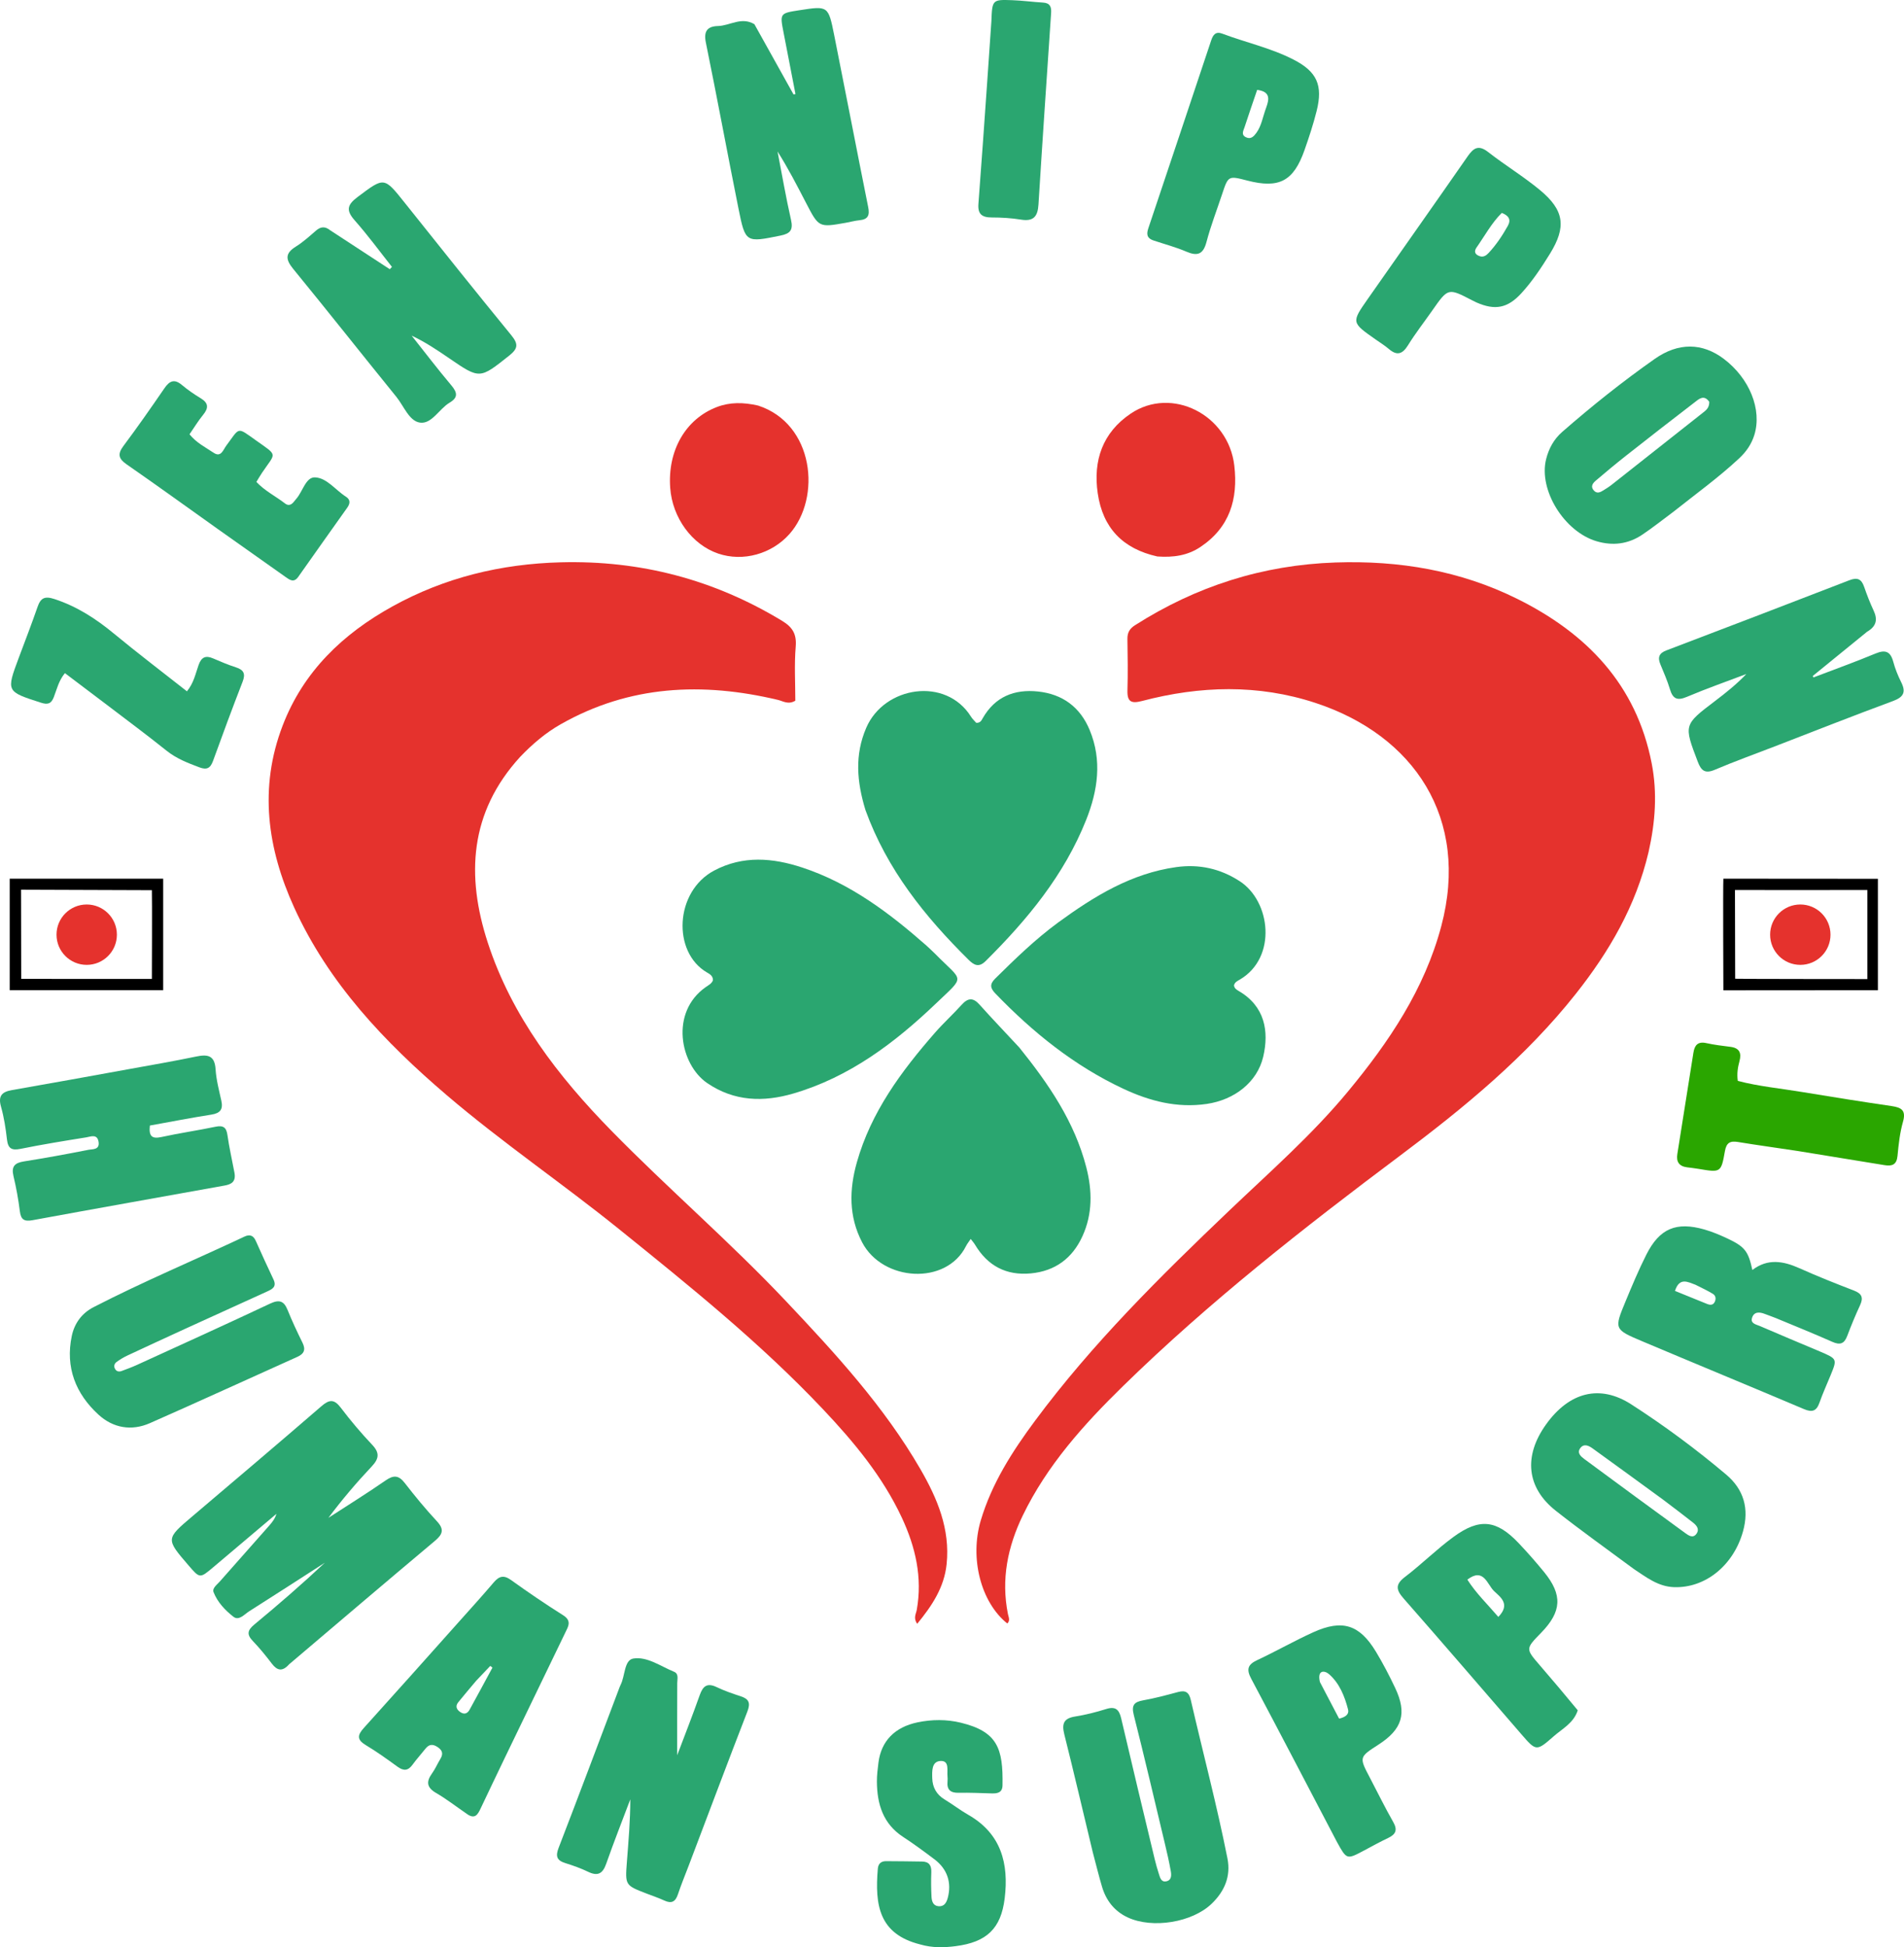
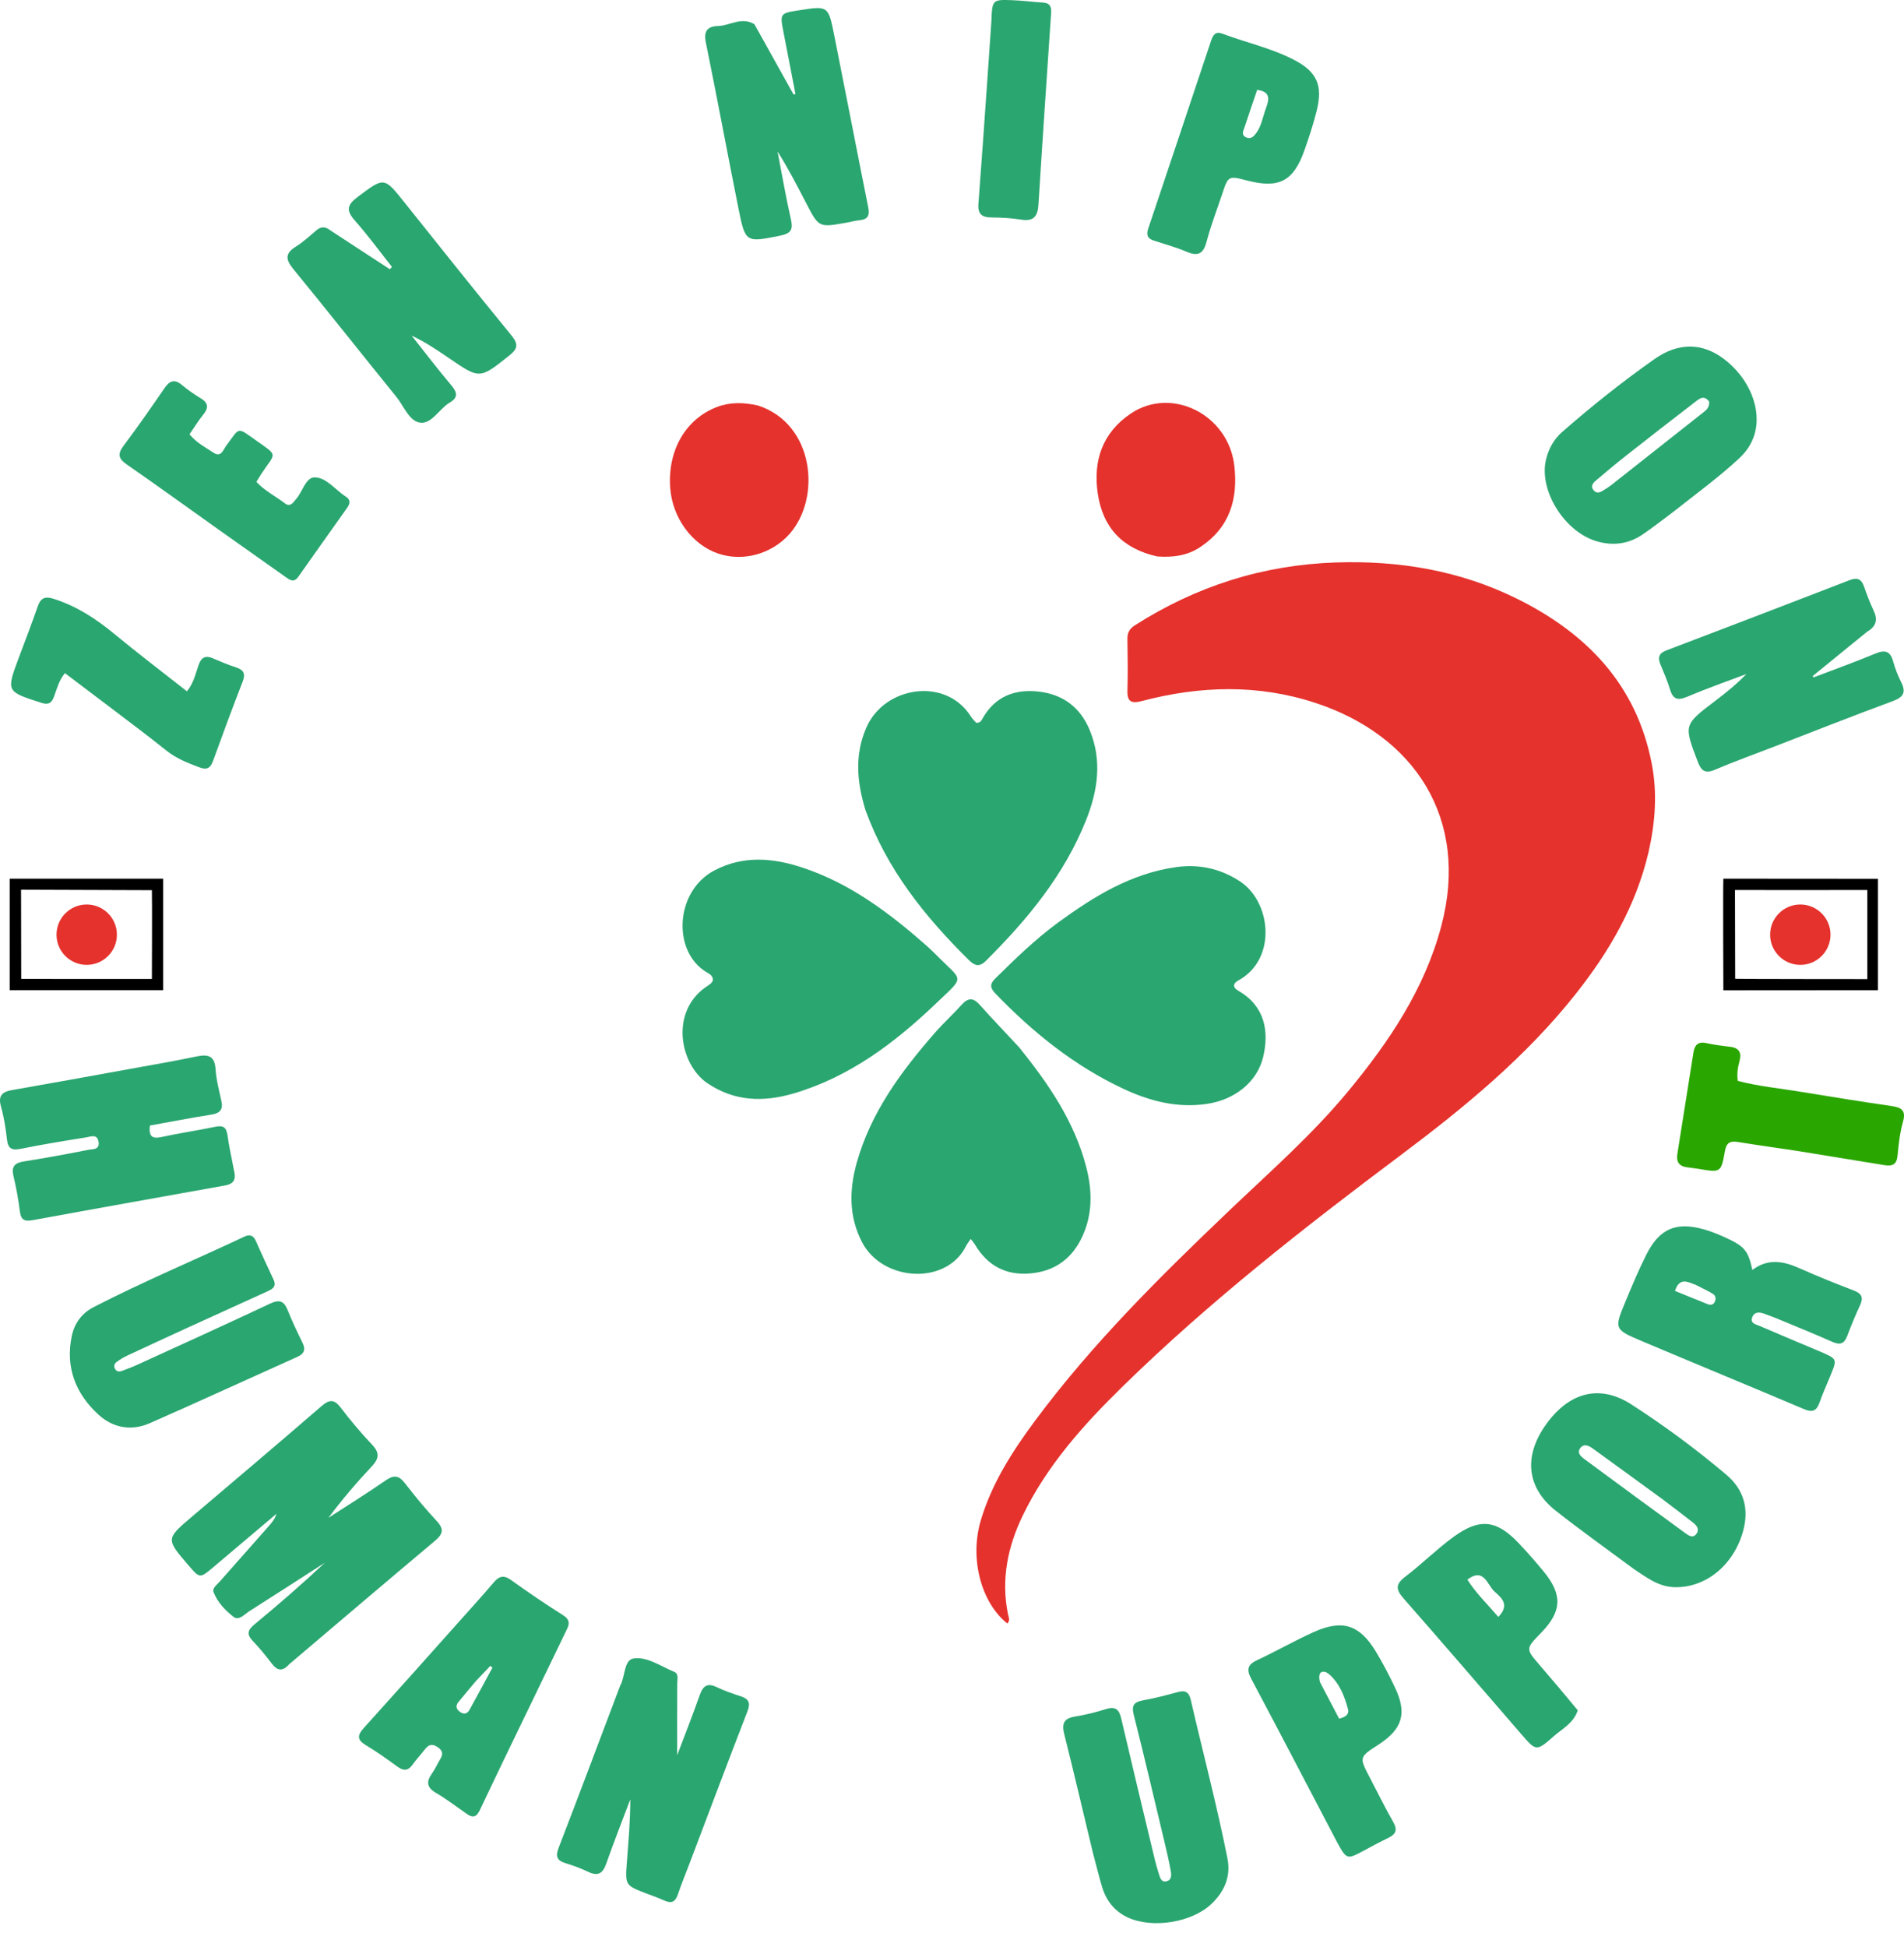
<svg xmlns="http://www.w3.org/2000/svg" xmlns:ns1="http://sodipodi.sourceforge.net/DTD/sodipodi-0.dtd" xmlns:ns2="http://www.inkscape.org/namespaces/inkscape" version="1.1" id="Layer_1" x="0px" y="0px" width="741.11" viewBox="0 0 741.11 757.797" enable-background="new 0 0 1024 864" xml:space="preserve" ns1:docname="一般社団法人全日本ヒューマンサポート.svg" height="757.797" ns2:version="1.3.2 (091e20e, 2023-11-25, custom)">
  <defs id="defs33" />
  <ns1:namedview id="namedview33" pagecolor="#ffffff" bordercolor="#000000" borderopacity="0.25" ns2:showpageshadow="2" ns2:pageopacity="0.0" ns2:pagecheckerboard="0" ns2:deskcolor="#d1d1d1" showgrid="true" ns2:zoom="0.921875" ns2:cx="462.64407" ns2:cy="349.83051" ns2:window-width="1920" ns2:window-height="1017" ns2:window-x="1072" ns2:window-y="1091" ns2:window-maximized="1" ns2:current-layer="Layer_1">
    <ns2:grid id="grid33" units="px" originx="-4.068911e-09" originy="3.6242817e-10" spacingx="1" spacingy="1" empcolor="#0099e5" empopacity="0.302" color="#0099e5" opacity="0.149" empspacing="5" dotted="false" gridanglex="30" gridanglez="30" visible="true" />
  </ns1:namedview>
-   <path fill="#000000" opacity="1" stroke="none" d="m 202.416,294.603 c -19.717,21.604 -21.001,46.283 -12.566,72.204 9.34,28.704 27.385,52.066 48.156,73.268 22.143,22.603 46.196,43.282 67.939,66.311 19.226,20.364 38.193,40.967 52.328,65.392 6.583,11.375 11.597,23.297 10.194,36.913 -0.938,9.102 -5.705,16.233 -11.466,23.251 -1.58,-2.273 -0.442,-3.872 -0.168,-5.393 2.273,-12.653 -0.482,-24.491 -5.779,-35.868 -7.484,-16.072 -18.686,-29.522 -30.729,-42.265 -24.33,-25.742 -51.856,-47.89 -79.354,-70.068 -22.045,-17.78 -45.518,-33.725 -67.067,-52.124 -24.253,-20.707 -45.99,-43.595 -59.413,-73.079 -10.438,-22.927 -13.757,-46.523 -4.482,-70.738 8.082,-21.099 23.441,-35.734 42.771,-46.421 20.32,-11.234 42.201,-16.538 65.488,-17.149 31.041,-0.815 59.62,6.699 86.123,22.753 4.065,2.463 5.739,5.112 5.332,10.029 -0.586,7.079 -0.15,14.244 -0.15,21.074 -2.765,1.647 -4.752,0.164 -6.753,-0.312 -29.358,-6.992 -57.775,-5.762 -84.619,9.505 -5.84,3.321 -10.906,7.626 -15.786,12.714 z" id="path1" style="fill:#e5322d;fill-opacity:1" />
  <path fill="#000000" opacity="1" stroke="none" d="m 641.671,331.65 c -4.938,20.951 -15.292,38.661 -28.228,55.022 -19.497,24.657 -43.521,44.363 -68.521,63.093 -37.465,28.069 -74.328,56.933 -107.85,89.713 -15.249,14.912 -29.541,30.804 -38.981,50.33 -5.883,12.169 -8.46,24.822 -5.769,38.298 0.229,1.15 0.996,2.55 -0.244,3.703 -10.27,-8.209 -14.716,-25.359 -10.319,-40.123 4.301,-14.44 12.311,-26.905 21.177,-38.85 22.241,-29.963 48.655,-56.086 75.566,-81.74 15.793,-15.055 32.23,-29.466 46.198,-46.34 15.949,-19.266 29.77,-39.754 36.299,-64.315 11.165,-42 -10.641,-74.292 -48.98,-86.891 -22.332,-7.338 -44.905,-6.663 -67.415,-0.766 -4.188,1.097 -5.889,0.456 -5.755,-4.132 0.194,-6.659 0.088,-13.33 -0.013,-19.994 -0.037,-2.42 0.836,-3.992 2.911,-5.314 23.84,-15.2 49.735,-23.49 78.111,-24.445 24.77,-0.833 48.505,3.136 70.725,14.162 26.987,13.391 46.36,33.325 52.325,64.039 2.226,11.46 1.42,22.834 -1.234,34.55 z" id="path2" style="fill:#e5322d;fill-opacity:1" />
  <path fill="#000000" opacity="1" stroke="none" d="m 364.118,371.313 c 10.747,10.969 11.855,8.064 0.245,19.165 -16.124,15.418 -33.773,28.725 -55.599,35.096 -11.579,3.38 -22.938,3.119 -33.467,-4.054 -10.62,-7.235 -14.618,-27.546 -0.589,-37.375 1.066,-0.747 2.322,-1.342 2.797,-2.657 0.037,-1.701 -1.209,-2.39 -2.328,-3.039 -13.554,-7.871 -12.576,-31.498 2.791,-39.648 11.267,-5.976 22.844,-4.965 34.363,-1.161 18.554,6.126 33.812,17.622 48.263,30.34 1.124,0.989 2.18,2.055 3.522,3.333 z" id="path3" style="fill:#2aa670;fill-opacity:1" />
  <path fill="#000000" opacity="1" stroke="none" d="m 411.86,359.014 c 14.113,-10.302 28.549,-19.118 45.94,-21.557 8.912,-1.25 17.147,0.545 24.766,5.49 12.042,7.816 14.571,29.579 0.168,38.192 -0.972,0.581 -2.127,1.037 -2.414,2.334 0.123,1.173 1.039,1.726 1.864,2.206 10.158,5.918 11.834,15.671 9.507,25.576 -2.326,9.902 -11.177,16.782 -22.005,18.363 -11.527,1.683 -22.196,-1.112 -32.41,-5.888 -19.115,-8.938 -35.261,-21.962 -49.826,-37.081 -1.982,-2.058 -2.348,-3.585 -0.083,-5.818 7.717,-7.605 15.456,-15.167 24.494,-21.818 z" id="path4" style="fill:#2aa670;fill-opacity:1" />
  <path fill="#000000" opacity="1" stroke="none" d="m 336.872,315.262 c -3.351,-10.991 -4.278,-21.435 0.318,-32.06 6.993,-16.167 30.956,-19.947 40.752,-4.307 0.595,0.949 1.461,1.728 2.042,2.402 1.606,0.082 2.046,-0.942 2.514,-1.763 4.792,-8.41 12.319,-11.388 21.515,-10.423 9.561,1.003 16.424,6.05 20.137,15.007 4.906,11.835 3.154,23.574 -1.373,34.96 -8.534,21.463 -22.921,38.847 -39.113,54.923 -2.676,2.657 -4.552,1.603 -6.69,-0.513 -16.957,-16.776 -31.704,-35.073 -40.101,-58.227 z" id="path5" style="fill:#2aa670;fill-opacity:1" />
  <path fill="#000000" opacity="1" stroke="none" d="m 396.778,407.685 c 11.463,14.254 21.5,28.919 26.054,46.605 2.338,9.082 2.482,18.134 -1.525,26.863 -3.935,8.573 -10.618,13.517 -20.061,14.411 -9.587,0.908 -16.822,-2.937 -21.747,-11.195 -0.402,-0.673 -0.943,-1.263 -1.66,-2.208 -0.768,1.153 -1.393,1.907 -1.819,2.76 -7.684,15.406 -32.459,13.843 -40.441,-1.439 -5.273,-10.095 -5.028,-20.582 -2.07,-31.087 5.512,-19.574 17.303,-35.481 30.438,-50.504 3.287,-3.759 7.006,-7.136 10.353,-10.846 2.411,-2.672 4.41,-2.946 6.948,-0.108 4.996,5.586 10.191,10.993 15.531,16.749 z" id="path6" style="fill:#2aa670;fill-opacity:1" />
  <path fill="#000000" opacity="1" stroke="none" d="m 112.533,647.696 c -2.621,2.952 -4.63,2.471 -6.707,-0.244 -2.325,-3.04 -4.741,-6.039 -7.39,-8.793 -2.46,-2.556 -2.135,-4.22 0.551,-6.44 9.358,-7.734 18.532,-15.69 27.449,-24.052 -9.808,6.309 -19.591,12.659 -29.447,18.892 -1.863,1.178 -3.983,3.814 -6.133,2.13 -3.216,-2.518 -6.2,-5.655 -7.729,-9.57 -0.603,-1.544 1.331,-2.899 2.414,-4.129 6.384,-7.249 12.802,-14.468 19.195,-21.709 1.175,-1.331 2.288,-2.717 2.869,-4.651 -8.181,6.917 -16.357,13.84 -24.546,20.747 -5.268,4.444 -5.277,4.433 -9.651,-0.647 -8.926,-10.367 -8.897,-10.333 1.499,-19.153 16.763,-14.222 33.542,-28.426 50.172,-42.803 3.088,-2.669 4.971,-2.872 7.566,0.559 3.811,5.04 7.926,9.884 12.264,14.479 3.005,3.183 2.556,5.44 -0.256,8.426 -5.922,6.29 -11.533,12.874 -16.82,19.958 7.444,-4.834 14.989,-9.523 22.285,-14.571 3.118,-2.157 5.083,-2.018 7.432,1.016 3.973,5.131 8.115,10.16 12.534,14.909 2.999,3.223 2.137,5.144 -0.86,7.66 -18.876,15.838 -37.639,31.811 -56.689,47.984 z" id="path7" ns2:label="M" style="fill:#2aa670;fill-opacity:1" />
  <path fill="#000000" opacity="1" stroke="none" d="m 91.265,456.418 c 0.665,3.61 -1.388,4.517 -3.884,4.966 -24.886,4.479 -49.784,8.896 -74.652,13.47 -3.202,0.589 -4.582,-0.102 -4.999,-3.446 -0.575,-4.613 -1.41,-9.215 -2.49,-13.737 -0.891,-3.731 0.494,-5.114 4.052,-5.679 8.373,-1.329 16.72,-2.85 25.036,-4.502 1.646,-0.327 4.572,0.087 4.036,-3.148 -0.528,-3.182 -3.06,-1.991 -4.799,-1.713 -8.537,1.366 -17.078,2.75 -25.549,4.467 -3.463,0.702 -4.899,-0.099 -5.307,-3.662 -0.491,-4.288 -1.146,-8.611 -2.317,-12.752 -1.182,-4.18 0.338,-5.766 4.244,-6.448 15.232,-2.658 30.445,-5.428 45.659,-8.187 8.669,-1.571 17.355,-3.064 25.978,-4.859 4.446,-0.925 7.289,-0.607 7.638,4.944 0.259,4.115 1.354,8.191 2.245,12.248 0.74,3.367 -0.447,4.856 -3.869,5.393 -8.009,1.256 -15.971,2.815 -23.948,4.25 -0.46,4.058 0.696,5.305 4.466,4.479 6.979,-1.529 14.067,-2.552 21.064,-4.004 2.998,-0.622 4.238,0.19 4.668,3.272 0.666,4.769 1.758,9.479 2.729,14.645 z" id="path8" ns2:label="H" style="fill:#2aa670;fill-opacity:1" />
  <path fill="#000000" opacity="1" stroke="none" d="m 726.76,245.838 c -7.242,5.89 -14.197,11.555 -21.151,17.219 0.078,0.196 0.156,0.392 0.234,0.588 8.075,-3.084 16.216,-6.008 24.196,-9.322 3.863,-1.605 5.811,-0.779 6.895,3.226 0.735,2.714 1.798,5.384 3.062,7.9 1.951,3.883 1.018,5.821 -3.165,7.367 -15.443,5.705 -30.756,11.764 -46.117,17.692 -7.758,2.994 -15.591,5.812 -23.24,9.061 -3.798,1.613 -5.3,0.382 -6.63,-3.112 -5.481,-14.394 -5.545,-14.348 6.758,-23.676 4.217,-3.197 8.351,-6.503 12.143,-10.473 -7.724,2.931 -15.533,5.661 -23.134,8.881 -3.695,1.565 -5.456,0.87 -6.591,-2.91 -1.001,-3.335 -2.42,-6.551 -3.75,-9.78 -1.099,-2.67 -0.512,-4.297 2.343,-5.382 23.788,-9.043 47.556,-18.139 71.289,-27.326 3.057,-1.183 4.644,-0.449 5.681,2.555 1.084,3.142 2.29,6.258 3.698,9.267 1.601,3.421 1.171,6.074 -2.519,8.228 z" id="path9" ns2:label="N" style="fill:#2aa670;fill-opacity:1" />
  <path fill="#000000" opacity="1" stroke="none" d="m 128.615,89.675 c 7.902,5.171 15.503,10.133 23.104,15.095 0.281,-0.302 0.562,-0.604 0.843,-0.907 -4.805,-6.058 -9.38,-12.321 -14.498,-18.102 -3.388,-3.827 -2.991,-6.004 1.052,-9.039 10.506,-7.886 10.298,-8.008 18.516,2.303 13.706,17.196 27.428,34.381 41.355,51.398 2.75,3.36 2.766,5.152 -0.757,7.945 -11.526,9.139 -11.408,9.273 -23.446,1.021 -4.624,-3.17 -9.278,-6.294 -14.559,-8.773 5.131,6.466 10.137,13.037 15.452,19.348 2.338,2.777 2.715,4.722 -0.663,6.73 -4.085,2.429 -6.971,8.424 -11.548,7.772 -4.211,-0.6 -6.272,-6.436 -9.184,-10.025 -13.434,-16.559 -26.65,-33.296 -40.155,-49.797 -3.003,-3.67 -3.203,-6.051 1.026,-8.676 2.81,-1.745 5.301,-4.031 7.824,-6.204 1.781,-1.534 3.463,-1.847 5.636,-0.089 z" id="path10" ns2:label="N" style="fill:#2aa670;fill-opacity:1" />
  <path fill="#000000" opacity="1" stroke="none" d="m 72.633,516.874 c -7.901,3.634 -15.465,7.099 -22.998,10.631 -1.492,0.699 -2.934,1.56 -4.261,2.533 -0.823,0.603 -1.196,1.622 -0.611,2.67 0.584,1.046 1.555,1.222 2.577,0.844 2.027,-0.749 4.06,-1.5 6.023,-2.397 17.255,-7.888 34.541,-15.711 51.702,-23.8 3.593,-1.693 5.421,-1.164 6.883,2.454 1.744,4.316 3.728,8.544 5.789,12.72 1.337,2.71 0.654,4.325 -2.02,5.525 -19.121,8.588 -38.174,17.329 -57.353,25.783 -7.2,3.174 -14.36,1.897 -20.04,-3.307 -8.897,-8.152 -12.929,-18.41 -10.39,-30.582 1.032,-4.948 3.908,-8.882 8.446,-11.222 19.239,-9.922 39.215,-18.278 58.789,-27.488 2.081,-0.979 3.453,-0.429 4.391,1.664 2.246,5.011 4.499,10.021 6.869,14.974 1.393,2.912 -0.43,3.815 -2.56,4.78 -10.307,4.668 -20.595,9.379 -31.238,14.22 z" id="path11" ns2:label="U" style="fill:#2aa670;fill-opacity:1" />
  <path fill="#000000" opacity="1" stroke="none" d="m 268.042,726.117 c -1.504,3.936 -2.965,7.479 -4.172,11.106 -0.939,2.821 -2.425,3.717 -5.235,2.427 -2.264,-1.04 -4.639,-1.837 -6.967,-2.737 -8.308,-3.21 -8.351,-3.213 -7.667,-12.2 0.616,-8.102 1.34,-16.195 1.334,-24.46 -3.144,8.342 -6.419,16.639 -9.373,25.048 -1.357,3.861 -3.268,4.972 -7.059,3.135 -2.833,-1.373 -5.844,-2.429 -8.855,-3.373 -3.307,-1.036 -3.884,-2.641 -2.609,-5.943 8.028,-20.794 15.843,-41.671 23.731,-62.52 0.118,-0.311 0.246,-0.62 0.397,-0.916 1.779,-3.487 1.362,-9.669 4.966,-10.237 5.414,-0.852 10.627,3.029 15.825,5.147 1.931,0.787 1.255,2.79 1.248,4.436 -0.042,9.714 -0.021,19.429 -0.021,28.062 2.633,-6.973 5.844,-15.128 8.767,-23.385 1.252,-3.538 2.884,-4.91 6.597,-3.136 2.992,1.429 6.159,2.53 9.321,3.552 3.238,1.047 3.934,2.598 2.639,5.938 -7.698,19.851 -15.168,39.789 -22.867,60.056 z" id="path12" ns2:label="N" style="fill:#2aa670;fill-opacity:1" />
  <path fill="#000000" opacity="1" stroke="none" d="m 293.64,9.416 c 5.232,9.335 10.236,18.342 15.24,27.349 0.249,-0.054 0.497,-0.109 0.746,-0.163 -1.539,-7.951 -3.064,-15.905 -4.62,-23.853 -1.481,-7.565 -1.478,-7.586 6.18,-8.771 11.116,-1.72 11.224,-1.742 13.504,9.647 4.466,22.306 8.754,44.648 13.238,66.951 0.63,3.135 0.013,4.8 -3.347,5.127 -1.811,0.176 -3.589,0.68 -5.389,0.999 -10.474,1.855 -10.48,1.854 -15.455,-7.745 -3.494,-6.742 -6.97,-13.493 -11.091,-20.014 1.719,8.876 3.244,17.796 5.245,26.607 0.892,3.927 -0.249,5.347 -4.036,6.116 -13.592,2.762 -13.722,2.896 -16.428,-10.584 -4.316,-21.499 -8.292,-43.067 -12.687,-64.549 -0.924,-4.516 0.712,-6.292 4.729,-6.402 4.673,-0.127 9.082,-3.727 14.171,-0.716 z" id="path13" ns2:label="N" style="fill:#2aa670;fill-opacity:1" />
  <path fill="#000000" opacity="1" stroke="none" d="m 708.326,525.933 c 6.822,2.914 6.821,2.914 4.197,9.307 -1.454,3.541 -3.044,7.035 -4.316,10.641 -1.143,3.24 -2.79,3.872 -6.006,2.509 -20.997,-8.898 -42.085,-17.583 -63.093,-26.454 -10.83,-4.573 -10.852,-4.711 -6.391,-15.457 2.551,-6.146 5.12,-12.306 8.118,-18.24 5.141,-10.174 11.626,-12.892 22.605,-9.752 3.025,0.865 5.971,2.106 8.826,3.445 6.904,3.236 8.227,4.964 9.821,12.308 5.994,-4.574 12.05,-3.496 18.336,-0.68 6.983,3.129 14.108,5.955 21.251,8.706 3.063,1.179 3.683,2.781 2.327,5.7 -1.822,3.922 -3.472,7.932 -5.004,11.977 -1.147,3.029 -2.79,3.589 -5.756,2.274 -7.301,-3.238 -14.714,-6.224 -22.091,-9.29 -1.382,-0.574 -2.814,-1.027 -4.206,-1.577 -2.088,-0.825 -4.207,-0.945 -4.98,1.514 -0.701,2.231 1.602,2.565 3.03,3.181 7.643,3.293 15.314,6.521 23.332,9.886 m -48.373,-25.94 c -2.997,-1.079 -6.23,-3.052 -7.991,2.393 4.296,1.745 8.395,3.42 12.503,5.072 1.17,0.47 2.328,0.549 2.977,-0.798 0.563,-1.168 0.403,-2.431 -0.692,-3.107 -1.957,-1.209 -4.06,-2.181 -6.797,-3.559 z" id="path14" ns2:label="R" style="fill:#2aa670;fill-opacity:1" />
  <path fill="#000000" opacity="1" stroke="none" d="m 425.368,720.926 c -3.759,-15.594 -7.292,-30.819 -11.101,-45.974 -1.035,-4.118 -0.254,-6.222 4.182,-6.932 4.088,-0.654 8.148,-1.677 12.101,-2.916 3.655,-1.146 5.057,0.2 5.863,3.654 4.264,18.287 8.67,36.542 13.049,54.802 0.465,1.938 1.02,3.858 1.63,5.755 0.452,1.404 0.876,3.231 2.831,2.843 2.186,-0.435 2.06,-2.467 1.774,-4.074 -0.64,-3.595 -1.463,-7.16 -2.311,-10.714 -3.975,-16.652 -7.87,-33.325 -12.066,-49.921 -0.951,-3.76 0.016,-5.098 3.651,-5.737 4.577,-0.805 9.088,-2.026 13.582,-3.235 2.89,-0.777 4.254,0.09 4.939,3.059 4.742,20.561 10.16,40.965 14.272,61.673 1.399,7.045 -1.156,12.812 -6.059,17.582 -7.605,7.397 -23.141,9.889 -32.761,5.408 -5.13,-2.389 -8.37,-6.521 -9.975,-11.87 -1.29,-4.297 -2.329,-8.669 -3.601,-13.403 z" id="path15" ns2:label="U" style="fill:#2aa670;fill-opacity:1" />
  <path fill="#000000" opacity="1" stroke="none" d="m 651.124,199.34 c -4.156,3.087 -7.936,6.102 -11.941,8.778 -5.42,3.621 -11.342,4.378 -17.654,2.541 -12.661,-3.686 -22.742,-19.981 -19.716,-31.992 1.045,-4.15 3.034,-7.767 6.254,-10.578 11.541,-10.075 23.512,-19.629 36.045,-28.432 9.212,-6.47 18.519,-6.272 26.815,-0.027 10.083,7.591 14.971,19.776 11.934,29.629 -1.111,3.606 -3.166,6.551 -5.897,9.1 -8.044,7.508 -16.964,13.934 -25.839,20.981 m 14.184,-42.961 c -2.133,-3.037 -4.14,-0.992 -5.881,0.342 -8.844,6.774 -17.629,13.625 -26.382,20.517 -4.047,3.187 -8.012,6.483 -11.93,9.828 -1.143,0.976 -2.147,2.288 -0.712,3.85 1.177,1.281 2.419,0.707 3.595,-0.026 1.128,-0.704 2.27,-1.404 3.312,-2.224 11.892,-9.364 23.769,-18.747 35.638,-28.139 1.168,-0.924 2.391,-1.853 2.36,-4.147 z" id="path16" ns2:label="O" style="fill:#2aa670;fill-opacity:1" />
  <path fill="#000000" opacity="1" stroke="none" d="m 635.909,610.58 c -10.324,-7.66 -20.52,-14.902 -30.329,-22.634 -11.406,-8.991 -12.62,-21.261 -3.832,-33.56 9.059,-12.677 20.981,-15.723 33.199,-7.855 12.89,8.301 25.224,17.437 36.949,27.328 6.887,5.809 8.995,13.301 6.558,22.076 -3.697,13.31 -14.772,22.235 -26.997,21.727 -6.039,-0.251 -10.542,-3.758 -15.548,-7.082 m 11.428,-26.96 c -9.138,-6.656 -18.256,-13.34 -27.434,-19.94 -1.489,-1.071 -3.43,-2.054 -4.852,-0.044 -1.296,1.83 0.311,3.203 1.592,4.15 13.099,9.688 26.24,19.317 39.41,28.909 1.307,0.952 3.01,2.093 4.338,0.113 1.2,-1.789 -0.087,-3.218 -1.404,-4.264 -3.643,-2.893 -7.38,-5.667 -11.65,-8.924 z" id="path17" ns2:label="O" style="fill:#2aa670;fill-opacity:1" />
  <path fill="#000000" opacity="1" stroke="none" d="m 181.602,705.83 c -4.141,-2.847 -7.847,-5.73 -11.869,-8.068 -3.679,-2.138 -3.878,-4.404 -1.564,-7.617 1.258,-1.747 2.114,-3.777 3.236,-5.628 1.17,-1.931 0.864,-3.322 -1.066,-4.608 -1.884,-1.255 -3.332,-1.145 -4.734,0.631 -1.65,2.092 -3.464,4.062 -5.023,6.217 -1.76,2.433 -3.511,2.497 -5.872,0.777 -4.038,-2.944 -8.119,-5.86 -12.396,-8.433 -3.467,-2.086 -3.175,-3.892 -0.721,-6.606 12.295,-13.593 24.48,-27.287 36.691,-40.955 4.662,-5.219 9.366,-10.403 13.905,-15.727 2.1,-2.463 3.9,-2.948 6.732,-0.914 6.628,4.76 13.386,9.36 20.288,13.712 3.457,2.18 1.944,4.424 0.807,6.786 -7.806,16.211 -15.661,32.397 -23.48,48.601 -3.186,6.602 -6.327,13.225 -9.477,19.844 -1.08,2.269 -2.194,4.394 -5.458,1.988 m 3.771,-51.759 c -2.336,2.789 -4.712,5.546 -6.992,8.381 -1.155,1.436 -0.807,2.726 0.703,3.781 1.605,1.122 2.851,0.671 3.707,-0.881 3.001,-5.44 5.936,-10.915 8.896,-16.377 -0.285,-0.217 -0.569,-0.435 -0.854,-0.652 -1.668,1.741 -3.335,3.483 -5.461,5.748 z" id="path18" ns2:label="A" style="fill:#2aa670;fill-opacity:1" />
-   <path fill="#000000" opacity="1" stroke="none" d="m 358.15,756.704 c -16.059,-4.043 -17.646,-15.349 -16.473,-29.404 0.17,-2.039 1.285,-3.004 3.242,-2.996 4.662,0.018 9.324,0.079 13.985,0.149 2.77,0.042 3.702,1.565 3.597,4.214 -0.125,3.158 -0.088,6.332 0.079,9.488 0.089,1.675 0.591,3.48 2.671,3.68 2.254,0.216 3.159,-1.363 3.672,-3.307 1.55,-5.873 -0.199,-11.184 -5.175,-14.928 -3.99,-3.002 -8.009,-5.986 -12.19,-8.71 -7.858,-5.12 -10.167,-12.79 -10.234,-21.52 -0.019,-2.485 0.292,-4.986 0.609,-7.459 1.067,-8.329 6.322,-13.778 15.216,-15.63 5.596,-1.165 11.305,-1.204 16.83,0.138 14.291,3.471 16.506,10.012 16.24,24.388 -0.051,2.735 -1.844,3.194 -4.087,3.131 -4.327,-0.121 -8.657,-0.332 -12.981,-0.242 -3.221,0.068 -4.65,-1.202 -4.34,-4.419 0.064,-0.66 0.058,-1.337 -0.008,-1.997 -0.234,-2.332 0.803,-6.068 -2.62,-5.968 -3.613,0.106 -3.383,3.999 -3.311,6.733 0.093,3.497 1.64,6.34 4.798,8.246 3.134,1.891 6.045,4.162 9.22,5.976 12.84,7.336 15.825,19.016 14.173,32.514 -1.44,11.761 -6.991,17.055 -19.112,18.603 -4.438,0.566 -8.977,0.724 -13.802,-0.681 z" id="path19" ns2:label="S" style="fill:#2aa670;fill-opacity:1" />
-   <path fill="#000000" opacity="1" stroke="none" d="m 535.389,132.071 c -9.354,-6.551 -9.398,-6.582 -3.033,-15.68 12.973,-18.546 26.045,-37.022 38.957,-55.61 2.326,-3.348 4.294,-4.448 7.957,-1.589 6.552,5.113 13.716,9.463 20.111,14.752 9.522,7.874 10.382,14.362 3.905,24.831 -3.323,5.371 -6.824,10.67 -11.107,15.345 -5.35,5.841 -10.256,6.763 -17.47,3.589 -0.608,-0.268 -1.199,-0.578 -1.79,-0.884 -9.269,-4.797 -9.261,-4.792 -15.445,4.047 -3.148,4.499 -6.543,8.842 -9.43,13.502 -2.19,3.535 -4.333,4.131 -7.501,1.402 -1.506,-1.298 -3.234,-2.339 -5.154,-3.704 m 39.156,-35.475 c -0.903,1.592 -0.155,2.511 1.307,3.065 1.476,0.56 2.615,-0.185 3.55,-1.186 2.967,-3.176 5.367,-6.773 7.485,-10.551 1.405,-2.507 0.304,-4.034 -2.333,-5.064 -3.939,3.886 -6.521,8.755 -10.009,13.736 z" id="path20" ns2:label="P" style="fill:#2aa670;fill-opacity:1" />
  <path fill="#000000" opacity="1" stroke="none" d="m 614.124,665.6 c -1.614,4.988 -5.973,7.125 -9.377,10.118 -6.733,5.92 -6.828,5.827 -12.61,-0.851 -15.255,-17.616 -30.438,-35.296 -45.812,-52.808 -2.917,-3.322 -3.318,-5.419 0.531,-8.353 6.477,-4.937 12.293,-10.753 18.855,-15.561 10.205,-7.478 16.801,-6.68 25.408,2.392 3.434,3.619 6.735,7.381 9.892,11.245 7.272,8.9 6.891,15.418 -1.184,23.683 -6.066,6.208 -6.037,6.183 -0.402,12.697 4.898,5.662 9.72,11.388 14.7,17.439 m -42.974,-50.864 c 3.374,5.309 7.859,9.602 12.053,14.515 4.92,-5.025 0.666,-7.812 -1.667,-10.061 -2.71,-2.612 -4.021,-9.285 -10.386,-4.454 z" id="path21" ns2:label="P" style="fill:#2aa670;fill-opacity:1" />
  <path fill="#000000" opacity="1" stroke="none" d="m 449.079,93.612 c -3.047,-0.991 -2.735,-2.892 -2.043,-4.957 8.147,-24.305 16.303,-48.607 24.402,-72.928 0.749,-2.25 1.794,-3.582 4.321,-2.631 9.186,3.457 18.875,5.56 27.665,10.062 9.171,4.697 11.589,9.972 9.057,20.059 -1.294,5.155 -2.967,10.23 -4.734,15.248 -4.255,12.079 -9.889,15.005 -22.255,11.806 -7.408,-1.917 -7.405,-1.916 -9.826,5.382 -2.045,6.163 -4.404,12.242 -6.053,18.509 -1.28,4.862 -3.534,5.623 -7.885,3.753 -3.964,-1.704 -8.182,-2.815 -12.65,-4.302 m 43.805,-51.839 c 1.152,-3.208 1.649,-6.102 -3.548,-6.802 -1.678,4.94 -3.346,9.732 -4.917,14.556 -0.427,1.313 -1.443,2.9 0.531,3.882 1.969,0.98 3.148,-0.417 4.11,-1.743 1.974,-2.721 2.419,-6.096 3.823,-9.893 z" id="path22" ns2:label="P" style="fill:#2aa670;fill-opacity:1" />
  <path fill="#000000" opacity="1" stroke="none" d="m 520.424,716.894 c -11.222,-21.391 -22.187,-42.507 -33.363,-63.511 -1.937,-3.64 -1.521,-5.538 2.274,-7.31 7.384,-3.446 14.476,-7.525 21.899,-10.876 11.296,-5.1 17.984,-2.936 24.36,7.641 2.744,4.552 5.212,9.294 7.483,14.102 4.664,9.876 2.756,16.029 -6.519,22.012 -7.569,4.883 -7.559,4.877 -3.344,12.888 3.021,5.742 5.857,11.588 9.075,17.217 1.793,3.138 0.989,4.822 -2.013,6.246 -3.155,1.496 -6.216,3.194 -9.3,4.836 -6.769,3.603 -6.764,3.612 -10.553,-3.244 m -6.663,-62.305 c 2.501,4.771 5.002,9.542 7.471,14.251 2.515,-0.585 3.96,-1.724 3.487,-3.564 -1.322,-5.139 -3.332,-10.153 -7.363,-13.71 -1.745,-1.54 -4.733,-1.828 -3.595,3.023 z" id="path23" style="fill:#2aa670;fill-opacity:1" ns2:label="P" />
  <path fill="#000000" opacity="1" stroke="none" d="m 84.663,205.803 c -11.965,-8.515 -23.573,-16.912 -35.348,-25.069 -3.197,-2.215 -3.637,-4.011 -1.264,-7.185 5.484,-7.336 10.735,-14.85 15.916,-22.405 1.986,-2.897 3.843,-3.835 6.832,-1.328 2.289,1.921 4.782,3.638 7.34,5.188 3.101,1.878 3.062,3.821 0.908,6.454 -1.888,2.307 -3.438,4.89 -5.279,7.556 2.586,3.239 6.183,5.061 9.433,7.219 2.853,1.894 3.693,-1.222 4.835,-2.749 5.438,-7.275 4.018,-7.468 11.602,-2.091 8.766,6.215 7.728,4.605 2.343,12.624 -0.729,1.086 -1.381,2.225 -2.189,3.534 3.329,3.54 7.565,5.592 11.196,8.415 1.081,0.84 2.188,0.649 3.112,-0.364 0.447,-0.491 0.837,-1.034 1.274,-1.535 2.476,-2.839 3.666,-8.407 7.211,-8.285 4.621,0.159 7.999,4.939 12.056,7.513 1.806,1.146 1.68,2.648 0.531,4.265 -6.368,8.961 -12.734,17.923 -19.064,26.911 -1.735,2.464 -3.34,1.219 -5.04,0.014 -8.698,-6.165 -17.406,-12.315 -26.404,-18.68 z" id="path24" ns2:label="E" style="fill:#2aa670;fill-opacity:1" />
  <path fill="#000000" opacity="1" stroke="none" d="m 40.773,273.681 c -5.295,-3.998 -10.301,-7.785 -15.508,-11.722 -2.449,3.008 -3.145,6.308 -4.321,9.34 -1.005,2.591 -2.357,3.017 -4.977,2.174 -13.562,-4.367 -13.579,-4.298 -8.638,-17.539 2.443,-6.547 4.978,-13.064 7.259,-19.667 1.221,-3.536 2.74,-4.406 6.626,-3.13 8.731,2.866 16.114,7.647 23.115,13.43 9.22,7.616 18.754,14.852 28.432,22.471 2.691,-3.27 3.358,-6.938 4.557,-10.289 1.115,-3.115 2.806,-3.743 5.688,-2.495 2.901,1.256 5.827,2.492 8.832,3.456 3.063,0.982 3.79,2.518 2.599,5.588 -3.974,10.237 -7.791,20.536 -11.528,30.861 -1.016,2.806 -2.43,3.546 -5.255,2.482 -4.524,-1.703 -8.946,-3.387 -12.824,-6.494 -7.795,-6.245 -15.832,-12.188 -24.056,-18.467 z" id="path25" ns2:label="Z" style="fill:#2aa670;fill-opacity:1" ns1:nodetypes="ccsscscscssssscsc" />
  <path fill="#000000" opacity="1" stroke="none" d="m 450.474,216.561 c -13.408,-2.994 -21.238,-11.058 -23.201,-24.634 -1.829,-12.65 1.849,-23.542 12.82,-30.952 15.954,-10.774 38.047,0.37 40.35,20.233 1.51,13.023 -1.801,24.09 -13.274,31.709 -4.951,3.288 -10.463,4.092 -16.696,3.643 z" id="path26" style="fill:#e5322d;fill-opacity:1" />
  <path fill="#000000" opacity="1" stroke="none" d="m 295.072,157.83 c 21.818,7.079 24.758,35.873 12.222,49.992 -6.889,7.758 -18.037,10.91 -27.747,7.61 -10.196,-3.465 -17.846,-13.939 -18.682,-25.577 -1.045,-14.549 5.98,-26.756 18.101,-31.426 5.152,-1.985 10.408,-1.894 16.106,-0.598 z" id="path27" style="fill:#e5322d;fill-opacity:1" />
  <path fill="#000000" opacity="1" stroke="none" d="m 699.628,447.913 c -7.993,-1.215 -15.574,-2.239 -23.119,-3.482 -3.073,-0.506 -4.519,0.254 -5.101,3.546 -1.485,8.408 -1.631,8.375 -10.314,6.905 -1.476,-0.25 -2.968,-0.408 -4.453,-0.604 -3.085,-0.407 -4.241,-2.146 -3.751,-5.193 2.107,-13.126 4.183,-26.257 6.248,-39.39 0.46,-2.924 1.716,-4.476 5.02,-3.75 3.079,0.676 6.228,1.066 9.362,1.451 3.525,0.433 4.415,2.37 3.548,5.576 -0.647,2.394 -1.053,4.832 -0.657,7.683 8.184,2.139 16.616,2.926 24.93,4.305 11.639,1.931 23.294,3.778 34.966,5.492 3.817,0.56 5.671,1.656 4.409,6.097 -1.218,4.284 -1.716,8.813 -2.132,13.271 -0.325,3.482 -2.117,4.097 -5.05,3.617 -11.157,-1.825 -22.319,-3.617 -33.906,-5.524 z" id="path28" ns2:label="T" style="fill:#2aa600;fill-opacity:1" />
  <path fill="#000000" opacity="1" stroke="none" d="m 385.883,8.304 c 0.328,-8.434 0.331,-8.512 8.199,-8.227 3.982,0.144 7.947,0.695 11.927,0.931 2.691,0.159 3.286,1.664 3.128,4.012 -1.676,24.862 -3.384,49.722 -4.924,74.592 -0.285,4.605 -1.906,6.649 -6.77,5.863 -3.756,-0.607 -7.607,-0.838 -11.416,-0.842 -3.752,-0.004 -5.5,-1.252 -5.189,-5.275 1.229,-15.899 2.308,-31.809 3.436,-47.715 0.54,-7.621 1.065,-15.243 1.608,-23.338 z" id="path29" style="fill:#2aa670;fill-opacity:1" ns2:label="I" />
  <path fill="#000000" opacity="1" stroke="none" d="M 63.519,341.948 V 385.345 H 3.771 v -43.397 m 55.352,39.025 c 0,0 0.123,-31.944 4.03e-4,-34.544 l -50.932,-0.18 0.065,34.695 c 0.032,0.047 50.867,0.029 50.867,0.029 z" id="path30" ns1:nodetypes="ccccccccc" />
  <path fill="#000000" opacity="1" stroke="none" d="m 730.944,341.999 2.1e-4,43.35 -60.142,0.044 c 0,0 -0.177,-40.523 0,-43.438 m 56.039,39.069 -0.002,-34.659 c 0,0 -51.326,0.045 -51.524,0.004 l 0.08,34.526 c -0.023,0.107 51.446,0.129 51.446,0.129 z" id="path31" ns1:nodetypes="ccccccccc" />
  <circle style="fill:#e5322d;fill-opacity:1;stroke:#000100;stroke-width:0" id="path34" cx="33.75" cy="363.75" r="11.75" />
  <circle style="fill:#e5322d;fill-opacity:1;stroke:#000100;stroke-width:0" id="path34-3" cx="700.75" cy="363.75" r="11.75" />
</svg>